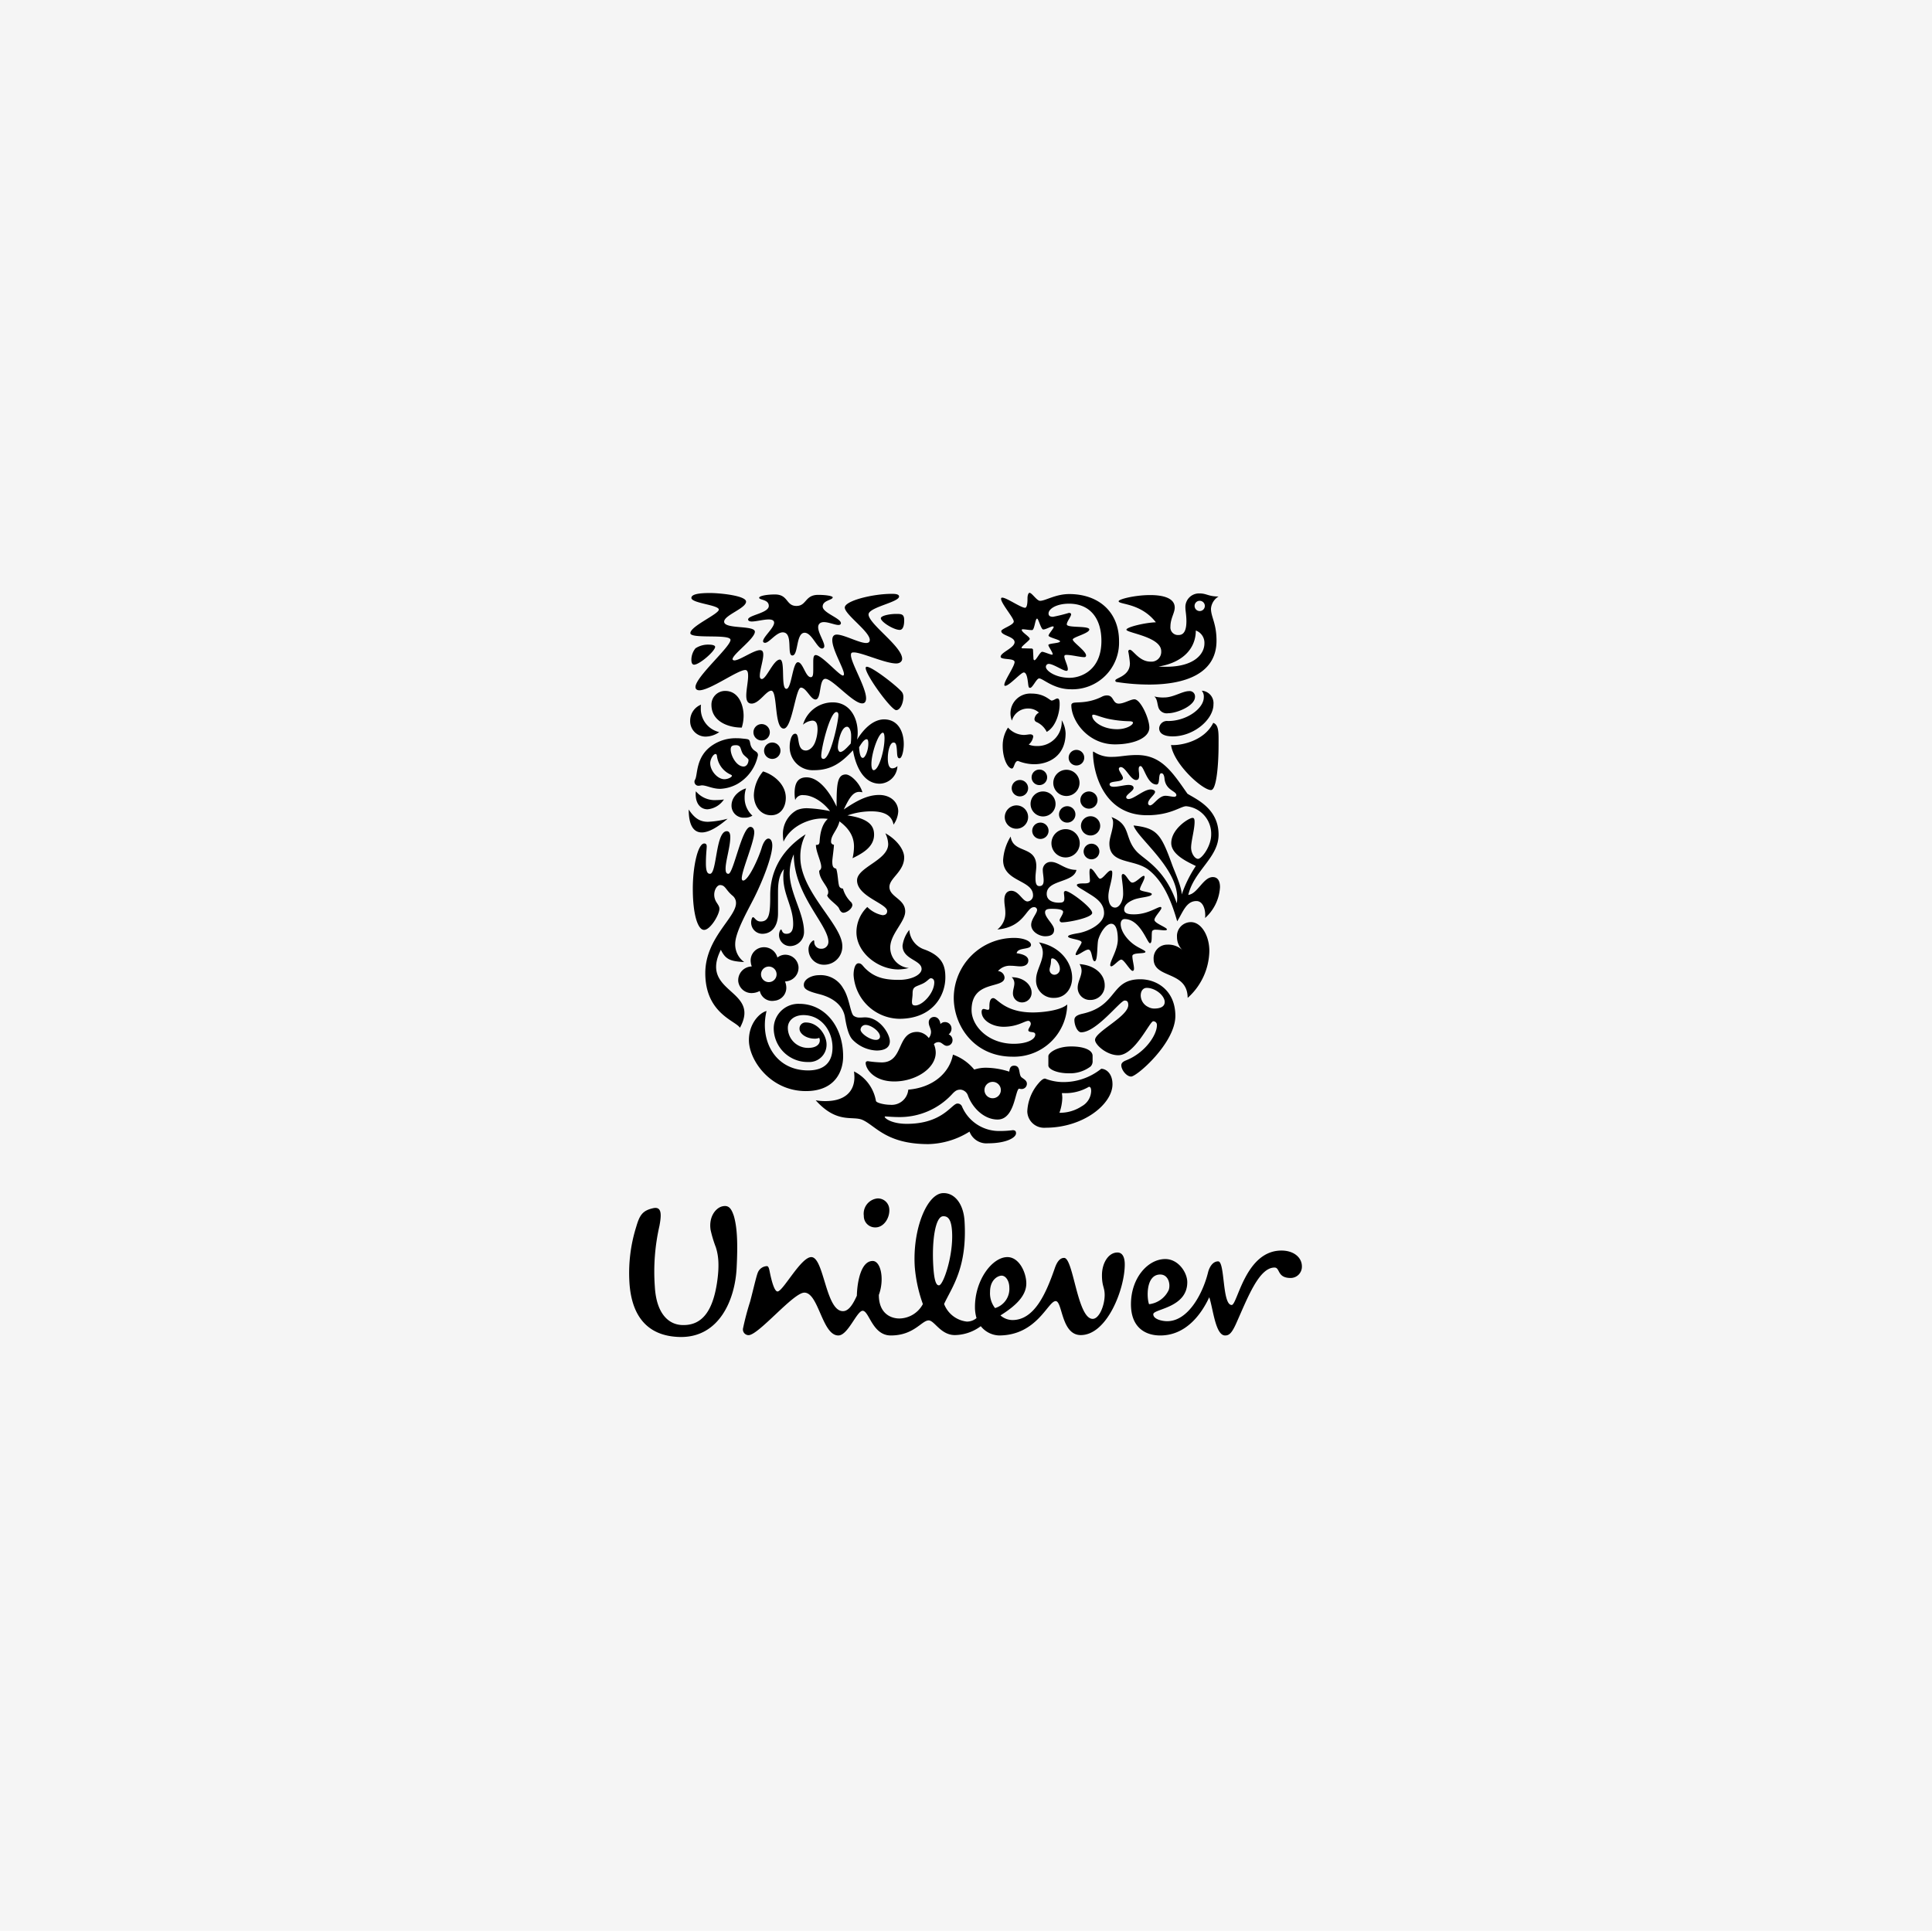
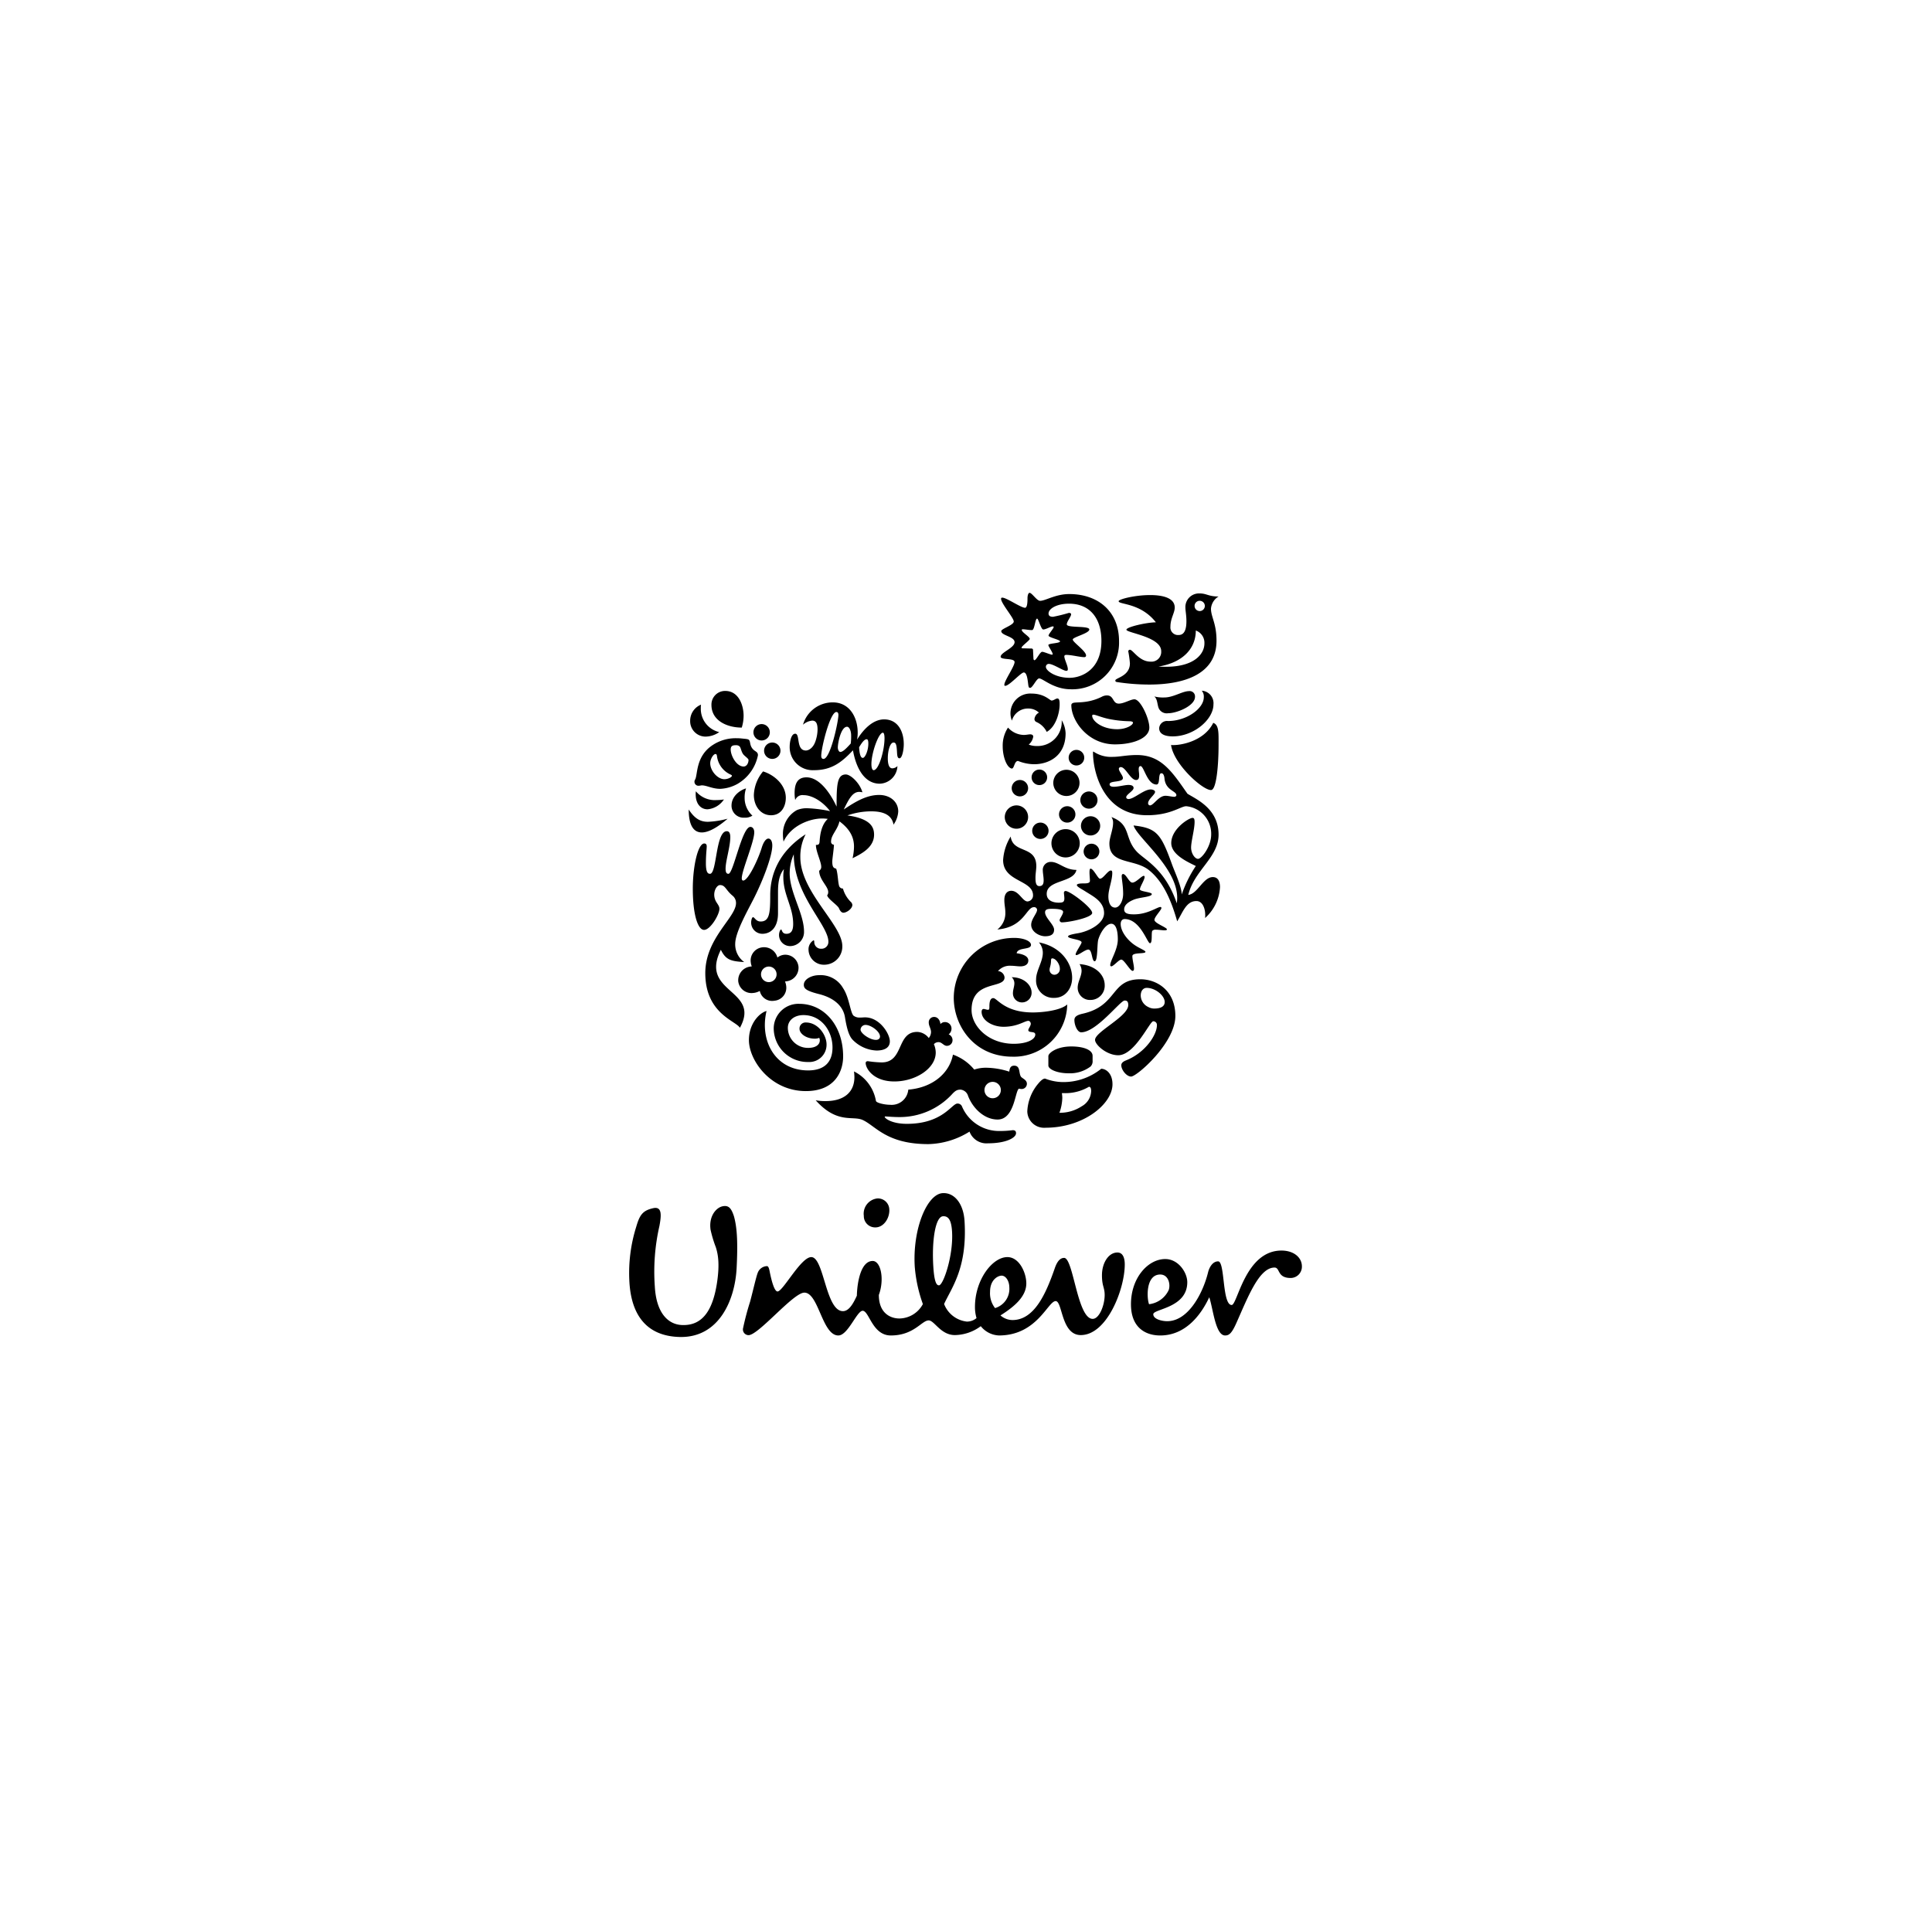
<svg xmlns="http://www.w3.org/2000/svg" id="Ebene_1" data-name="Ebene 1" viewBox="0 0 399.5 399.3">
-   <rect width="399.5" height="399.3" style="fill:#f5f5f5" />
  <path d="M242.25,154.167c.554,4.021,6.648,9.443,8.3,9.316,1.102-.094,1.525-5.252,1.525-9.316,0-2.33.129-4.152-1.1-4.576-1.954,3.941-7.072,4.746-8.725,4.576m.337-1.781c4.403,0,8.431-3.513,8.431-6.606a2.58,2.58,0,0,0-2.417-2.838,1.861,1.861,0,0,1,.421,1.355c0,2.331-3.55,4.914-7.409,4.914a1.617,1.617,0,0,0-1.82,1.481c-0,1.187,1.142,1.694,2.794,1.694m-.932-4.786a1.835,1.835,0,0,1-1.905-.93c-.383-.763-.254-1.993-.974-2.542a7.369,7.369,0,0,0,2.074.211c1.911,0,3.733-1.313,5.133-1.313a1.097,1.097,0,0,1,1.219,1.186c0,1.865-3.763,3.388-5.545,3.388" transform="translate(-0.1 -0.1)" />
  <path d="M146.918,180.807c1.438,0,1.141-8.81,3.471-8.81.553,0,.721.551.721,1.23,0,1.99-.974,4.913-.974,6.52,0,.805.211,1.061.593,1.061,1.018,0,2.796-9.701,4.531-9.701.551,0,.805.551.805,1.103,0,2.033-2.583,7.877-2.583,9.529,0,.254.084.465.297.465,1.059,0,3.175-4.573,3.851-6.861.381-1.186.891-1.822,1.358-1.822.422,0,.805.466.805,1.44,0,2.288-2.121,7.667-3.984,11.268-1.438,2.796-3.683,6.817-3.683,9.062a4.497,4.497,0,0,0,1.862,3.769c-2.71-.169-3.812-.424-4.827-2.54-4.533,9.021,8.343,8.132,3.937,16.134-.804-1.437-7.157-2.922-7.157-11.307,0-7.241,6.352-11.477,6.352-14.485a1.935,1.935,0,0,0-.762-1.567c-1.399-1.187-1.442-2.159-2.541-2.159-.805,0-1.781,1.862-.764,3.513.34.55.637.889.637,1.399,0,1.184-1.865,4.359-3.175,4.359-1.314,0-2.329-3.257-2.329-8.511,0-4.658,1.056-9.358,2.37-9.358.381,0,.507.254.507.593,0,.55-.169,1.651-.169,3.513.001,1.994.468,2.163.849,2.163" transform="translate(-0.1 -0.1)" />
  <path d="M157.716,193.215c1.781,0,3.261-1.315,3.261-4.233v-4.321c0-1.651.127-3.515,1.229-4.83a7.675,7.675,0,0,0-.126,1.694c0,3.643,2.033,6.143,2.033,9.657,0,1.311-.381,2.033-1.396,2.033-.975,0-.891-.889-1.104-.889-.169,0-.424.549-.424,1.143a2.29,2.29,0,0,0,2.414,2.286,2.905,2.905,0,0,0,2.754-2.965c0-3.809-2.966-8.046-2.966-12.111a9.517,9.517,0,0,1,.848-3.898c0,8.429,7.158,14.57,7.158,18.084a1.413,1.413,0,0,1-1.481,1.44,1.382,1.382,0,0,1-1.442-1.357c0-.297-.043-.381-.169-.381a2.168,2.168,0,0,0-1.016,1.951,3.169,3.169,0,0,0,3.261,3.092,3.749,3.749,0,0,0,3.724-3.856c0-4.445-8.681-11.181-8.681-18.38a9.952,9.952,0,0,1,1.101-4.742c-5.591,3.597-7.325,8.385-7.325,12.578,0,3.644-.129,5.462-1.991,5.462-.974,0-1.229-.888-1.568-.888-.253,0-.383.762-.383.972a2.32,2.32,0,0,0,2.287,2.458" transform="translate(-0.1 -0.1)" />
  <path d="M231.116,150.905c1.863,0,3.263-.846,3.263-1.356,0-.168-.254-.295-.805-.295a23.337,23.337,0,0,1-3.731-.382c-1.782-.296-3.136-.974-3.645-.974-.171,0-.257.085-.257.211,0,1.102,2.036,2.796,5.175,2.796M221.883,145.526c.536-.361,2.923.211,6.011-1.315a2.295,2.295,0,0,1,1.1-.295c1.485,0,1.102,1.694,2.46,1.694,1.06,0,2.417-.889,3.223-.889,1.263,0,3.084,3.981,3.084,5.845,0,2.16-3.252,3.473-7.111,3.473-5.628,0-9.019-4.912-9.019-8.09a.44.44,0,0,1,.253-.423" transform="translate(-0.1 -0.1)" />
  <path d="M158.606,209.18c-1.397.341-3.644,2.54-3.644,6.017,0,4.15,4.449,10.546,11.774,10.546,6.185,0,7.708-4.275,7.708-7.161,0-6.394-3.936-10.885-9.061-10.885a5.109,5.109,0,0,0-5.294,5.039,7.011,7.011,0,0,0,7.157,6.991,3.571,3.571,0,0,0,3.769-3.641c0-1.907-1.736-4.531-4.278-4.531a1.24,1.24,0,0,0-1.31,1.31c0,1.016,1.397,2.034,3.132,2.034a2.254,2.254,0,0,0,.934-.169,1.029,1.029,0,0,1,.126.509c0,.974-.932,1.568-2.371,1.568a4.149,4.149,0,0,1-4.236-4.155c0-1.522,1.314-2.625,3.22-2.625,3.769,0,6.014,3.345,6.014,6.694,0,3.006-1.65,4.745-5.038,4.745-6.778-0-10.081-6.101-8.6-12.288" transform="translate(-0.1 -0.1)" />
  <path d="M203.668,225.53a1.694,1.694,0,1,0,1.694-1.695,1.698,1.698,0,0,0-1.694,1.695m3.283,8.466a20.112,20.112,0,0,0,2.566-.169c.634,0,.677.38.677.635,0,.933-2.079,2.078-5.762,2.078a3.739,3.739,0,0,1-3.854-2.417,16.696,16.696,0,0,1-8.513,2.585c-8.681,0-10.883-3.773-13.593-4.997-2.078-.934-5.252.889-9.701-4.067a10.707,10.707,0,0,0,2.035.169c3.894,0,5.969-1.903,5.969-4.955a11.109,11.109,0,0,0-.083-1.181,8.409,8.409,0,0,1,4.533,6.094c.086.424,1.82.804,2.921.804a3.446,3.446,0,0,0,3.769-3.131c5.082-.423,8.515-3.43,9.236-7.245a10.05,10.05,0,0,1,4.401,3.095,7.631,7.631,0,0,1,2.54-.38,16.192,16.192,0,0,1,4.702.805c.086-.554.169-1.231,1.017-1.231,1.271,0,.932,1.399,1.355,2.2.214.423,1.274.677,1.274,1.526a1.085,1.085,0,0,1-1.102,1.102,1.819,1.819,0,0,1-.511-.084c-.843.296-.886,6.394-4.446,6.394-2.626,0-5.039-2.16-6.099-4.87a1.817,1.817,0,0,0-1.524-1.313c-.677,0-1.059.127-1.862,1.02a14.735,14.735,0,0,1-10.801,4.653c-1.441,0-2.584-.128-2.881-.128-.17,0-.17.043-.17.085,0,.297,1.44,1.442,4.574,1.442,7.454,0,9.277-4.194,10.462-4.194a.983.983,0,0,1,.973.677,8.309,8.309,0,0,0,7.898,4.995" transform="translate(-0.1 -0.1)" />
  <path d="M232.642,207.019c-.891,0-5.81,6.566-8.979,6.566-.763,0-1.398-1.438-1.398-2.538,0-.593.38-1.017,1.737-1.316,7.282-1.651,5.671-7.116,11.894-7.116,3.429,0,7.245,2.331,7.245,7.584,0,5.592-7.96,12.535-9.145,12.535-.974,0-2.034-1.398-2.034-2.329,0-.294.129-.677.977-1.014,4.058-1.614,6.387-5.339,6.387-7.245a.749.749,0,0,0-.763-.843c-.717,0-3.804,7.026-7.235,7.026-2.376,0-4.792-2.155-4.792-3.174,0-1.696,6.867-4.829,6.867-7.202,0-.892-.423-.933-.761-.933m4.567-2.624c-.592,0-1.229.466-1.229,1.612a2.684,2.684,0,0,0,1.526,2.328,2.644,2.644,0,0,0,1.226.338c1.231,0,2.205-.338,2.205-1.358,0-1.308-1.908-2.92-3.728-2.92" transform="translate(-0.1 -0.1)" />
  <path d="M158.097,155.351a1.694,1.694,0,1,0,1.696-1.694,1.7,1.7,0,0,0-1.696,1.694m-2.202-3.811a1.694,1.694,0,1,0,1.694-1.695,1.7,1.7,0,0,0-1.694,1.695M154.372,163.144c-.975.254-3.007,1.44-3.007,3.558a2.493,2.493,0,0,0,2.668,2.498,2.753,2.753,0,0,0,1.65-.423,4.936,4.936,0,0,1-1.608-3.683,5.684,5.684,0,0,1,.297-1.949m-10.375.594a3.267,3.267,0,0,0-.041.634c0,1.99,1.057,3.093,2.454,3.093a4.561,4.561,0,0,0,3.387-2.035,8.919,8.919,0,0,1-1.526.127,5.072,5.072,0,0,1-4.274-1.818m-1.484,3.769c0,3.218.974,4.744,2.71,4.744,1.356,0,3.177-.975,5.337-2.837a18.807,18.807,0,0,1-4.067.635c-1.523-0-2.708-.593-3.98-2.541m10.969-16.941a8.32,8.32,0,0,0,.38-2.456c0-2.032-.932-5.125-3.812-5.125a2.82,2.82,0,0,0-2.837,2.88c0,3.347,3.346,4.701,6.269,4.701m-3.602,10.674c-1.396,0-2.92-1.736-2.92-3.304,0-.845.635-1.906,1.1-1.906.169,0,.254.129.297.426a4.816,4.816,0,0,0,2.88,3.853c.129.085.211.127.211.211,0,.297-.805.721-1.568.721m3.899-5.168c.292.399,1.1.891,1.1,1.187,0,.592-.338,1.356-1.017,1.356-1.483,0-2.667-2.245-2.667-3.517,0-.803.466-.888,1.099-.888a1.018,1.018,0,0,1,.637.17c.381.211.381,1.057.848,1.692m-9.951,5.253a.828.828,0,0,0,.674,1.271c.34,0,.551-.085.72-.085,1.016,0,2.16.719,3.814.719a8.078,8.078,0,0,0,3.556-1.016,8.838,8.838,0,0,0,4.236-5.93c0-.805-.647-.701-1.187-1.441-.541-.738-.335-1.392-.678-1.737-.197-.198-.803-.21-1.567-.296a9.225,9.225,0,0,0-.932-.042,8.589,8.589,0,0,0-4.912,1.356c-3.674,2.345-3.134,6.226-3.723,7.201m14.058-1.695a8.05,8.05,0,0,0-1.905,4.87c0,2.286,1.399,4.193,3.558,4.193,2.075,0,3.05-1.778,3.05-3.599,0-2.837-2.583-4.829-4.702-5.464m-9.062-8.131a5.092,5.092,0,0,1-2.754.93,3.184,3.184,0,0,1-3.26-3.259,3.57,3.57,0,0,1,2.244-3.347,4.219,4.219,0,0,0-.041.721,4.93,4.93,0,0,0,3.811,4.956" transform="translate(-0.1 -0.1)" />
-   <path d="M223.491,165.556a1.777,1.777,0,1,0,1.773-1.776,1.791,1.791,0,0,0-1.773,1.776m.129,5.337a1.989,1.989,0,1,0,1.984-1.989,1.989,1.989,0,0,0-1.984,1.989m-6.102,3.601a2.925,2.925,0,1,0,2.925-2.922,2.929,2.929,0,0,0-2.925,2.922m1.566-5.972a1.696,1.696,0,1,0,1.696-1.694,1.701,1.701,0,0,0-1.696,1.694m-5.543,3.389a1.691,1.691,0,1,0,1.686-1.694,1.696,1.696,0,0,0-1.686,1.694m4.358-9.909a2.712,2.712,0,1,0,2.711-2.71,2.728,2.728,0,0,0-2.711,2.71m3.179-5.21a1.611,1.611,0,1,0,1.611-1.611,1.609,1.609,0,0,0-1.611,1.611m-7.662,4.064a1.606,1.606,0,1,0,1.601-1.607,1.608,1.608,0,0,0-1.601,1.607m-.214,5.505a2.583,2.583,0,1,0,2.575-2.583,2.565,2.565,0,0,0-2.575,2.583m-5.337,2.709a2.414,2.414,0,1,0,2.411-2.413,2.436,2.436,0,0,0-2.411,2.413m1.437-5.97a1.696,1.696,0,1,0,1.695-1.694,1.701,1.701,0,0,0-1.695,1.694m14.87,13.043a1.629,1.629,0,0,1,3.255,0,1.628,1.628,0,1,1-3.255,0" transform="translate(-0.1 -0.1)" />
+   <path d="M223.491,165.556a1.777,1.777,0,1,0,1.773-1.776,1.791,1.791,0,0,0-1.773,1.776m.129,5.337a1.989,1.989,0,1,0,1.984-1.989,1.989,1.989,0,0,0-1.984,1.989m-6.102,3.601a2.925,2.925,0,1,0,2.925-2.922,2.929,2.929,0,0,0-2.925,2.922m1.566-5.972a1.696,1.696,0,1,0,1.696-1.694,1.701,1.701,0,0,0-1.696,1.694m-5.543,3.389a1.691,1.691,0,1,0,1.686-1.694,1.696,1.696,0,0,0-1.686,1.694m4.358-9.909a2.712,2.712,0,1,0,2.711-2.71,2.728,2.728,0,0,0-2.711,2.71m3.179-5.21a1.611,1.611,0,1,0,1.611-1.611,1.609,1.609,0,0,0-1.611,1.611m-7.662,4.064a1.606,1.606,0,1,0,1.601-1.607,1.608,1.608,0,0,0-1.601,1.607m-.214,5.505m-5.337,2.709a2.414,2.414,0,1,0,2.411-2.413,2.436,2.436,0,0,0-2.411,2.413m1.437-5.97a1.696,1.696,0,1,0,1.695-1.694,1.701,1.701,0,0,0-1.695,1.694m14.87,13.043a1.629,1.629,0,0,1,3.255,0,1.628,1.628,0,1,1-3.255,0" transform="translate(-0.1 -0.1)" />
  <path d="M225.264,224.853c.214,0,.466.126.466.889a3.716,3.716,0,0,1-1.938,3.133,8.181,8.181,0,0,1-4.622,1.353,9.922,9.922,0,0,0,.594-3.086,8.167,8.167,0,0,0-.086-.974h.551a9.566,9.566,0,0,0,5.035-1.314m.34-4.192a1.538,1.538,0,0,0,.423-1.23v-.974c0-1.229-1.855-1.946-4.4-1.946-3.094,0-4.745,1.395-4.745,1.989v1.948c0,.807,1.865,1.611,4.154,1.611a7.065,7.065,0,0,0,4.569-1.399m2.205.467a12.485,12.485,0,0,1-7.963,2.75,10.447,10.447,0,0,1-3.645-.722c-.426,0-.891.425-1.357.977a9.551,9.551,0,0,0-2.321,5.8,3.469,3.469,0,0,0,3.763,3.386c7.927,0,13.853-4.954,13.853-8.975,0-2.285-1.354-3.216-2.331-3.216" transform="translate(-0.1 -0.1)" />
  <path d="M229.291,185.508c0,1.057.34,2.285,1.399,2.285.891,0,1.654-1.352,1.654-2.836,0-1.694-.299-3.007-.299-3.687,0-.294.129-.422.299-.422.637.043,1.229,1.779,1.905,1.779.765,0,1.901-1.399,2.367-1.399.126,0,.169.17.169.213,0,.635-.974,2.034-.974,2.584,0,.465,2.457.55,2.457.974,0,.635-2.575.635-3.806,1.187-1.185.506-1.908,1.142-1.908,1.991,0,.846.851,1.015,2.036,1.015,2.832,0,4.821-1.524,5.455-1.524a.198.198,0,0,1,.211.211c0,.424-1.439,1.821-1.439,2.457,0,.719,2.628,1.563,2.588,1.989-.043.127-.214.169-.511.169-.468,0-1.186-.126-1.737-.126a.973.973,0,0,0-.763.209c-.294.34.083,2.585-.506,2.585-.551,0-1.994-4.996-5.248-4.996-.466,0-.803.38-.803,1.015,0,1.694,1.652,3.641,3.22,4.573.713.466,1.901.932,1.901,1.188,0,.506-2.707.043-2.707.888,0,.763.34,1.908.34,2.582,0,.214-.043.468-.297.468-.506,0-1.739-2.33-2.331-2.33-.508,0-1.608,1.396-2.079,1.396a.236.236,0,0,1-.209-.251c0-.974,1.568-3.177,1.568-5.337,0-1.017-.129-3.22-1.359-3.22-1.014,0-2.16,1.61-2.668,3.22-.297.93-.086,4.531-.763,4.531-.637,0-.468-2.414-1.314-2.414-.626,0-1.984,1.142-2.45,1.142-.086,0-.171-.042-.171-.127,0-.506,1.231-2.16,1.231-2.499,0-.634-2.797-.717-2.797-1.227,0-.297,1.101-.509,2.117-.68,2.154-.381,5.331-1.947,5.331-4.147,0-2.457-2.373-3.517-3.932-4.534-.805-.508-1.695-.93-1.695-1.268,0-.34,1.017-.34,1.44-.34.634,0,1.263-.042,1.263-.55,0-.382-.088-1.142-.088-1.736,0-.424.043-.763.214-.763.635,0,1.526,2.075,1.951,2.075.677,0,1.608-1.694,2.248-1.694.208,0,.294.127.294.509.001,1.566-.805,3.343-.805,4.87m-20.201-12.409c.466,3.599,5.299,1.777,5.299,6.139,0,.637-.171,1.569-.171,2.372,0,.934.086,1.739.798,1.739.72,0,.891-.508.891-1.188,0-.678-.171-1.523-.171-1.99a1.639,1.639,0,0,1,1.696-1.821c1.611,0,2.839,1.651,5.256,1.651-.551,2.712-6.147,1.991-6.147,4.956,0,1.485,1.482,1.821,2.46,1.821.891,0,1.188-.127,1.188-.888,0-.426-.089-.891-.089-1.187a.335.335,0,0,1,.342-.338c.934,0,5.501,3.473,5.501,4.533,0,.973-4.823,1.948-6.223,1.948a.452.452,0,0,1-.508-.467c0-.295.72-1.186.72-1.694,0-.38-.634-.635-2.331-.635-.805,0-1.399.085-1.399.722,0,1.141,1.865,2.539,1.865,3.597,0,.846-.508,1.356-1.865,1.356-1.143,0-2.872-.892-2.872-2.371,0-1.186,1.22-2.37,1.22-3.091a.589.589,0,0,0-.669-.552c-1.568,0-1.994,4.149-7.545,4.615a4.247,4.247,0,0,0,1.651-3.512c0-.891-.208-1.613-.208-2.584,0-1.272.589-1.907,1.438-1.907,1.566,0,2.331,2.202,3.351,2.202a1.224,1.224,0,0,0,1.143-1.27c0-3.218-6.185-2.753-6.185-7.285a10.462,10.462,0,0,1,1.564-4.87" transform="translate(-0.1 -0.1)" />
  <path d="M217.135,200.626a1.015,1.015,0,0,0,1.017,1.06,1.166,1.166,0,0,0,1.102-1.271c0-.889-.805-2.118-1.568-2.118-.34,0-.211.508-.3,1.06-.04.422-.251.93-.251,1.27M214.93,194.992c4.451.848,6.867,4.195,6.867,7.329,0,2.16-1.355,4.148-3.728,4.148a3.586,3.586,0,0,1-3.723-3.854c0-1.777,1.389-3.641,1.389-5.464A3.277,3.277,0,0,0,214.93,194.992m-5.629,7.203a1.699,1.699,0,0,1,.551,1.269c0,.636-.297,1.314-.297,2.034a1.863,1.863,0,0,0,1.863,1.905,1.974,1.974,0,0,0,1.996-2.031c0-1.611-1.659-3.176-4.113-3.176m14.022-2.711a2.513,2.513,0,0,1,.426,1.354c0,1.186-.805,2.286-.805,3.516a2.524,2.524,0,0,0,2.661,2.539,2.933,2.933,0,0,0,2.927-3.048c-0-2.243-2.037-4.148-5.208-4.36m-13.004-2.248c1.951.255,2.417.932,2.417,1.485,0,.932-.848,1.226-1.654,1.226-.592,0-1.271-.126-1.992-.126a3.207,3.207,0,0,0-2.626,1.101,1.448,1.448,0,0,1,1.355,1.315c0,2.454-6.819.42-6.819,6.733,0,3.344,3.473,6.99,8.724,6.99,2.714,0,4.451-.891,4.451-1.908,0-.803-1.439-.254-1.439-.932,0-.295.508-.847.508-1.314,0-.207-.169-.589-.508-.589-.763,0-2.205,1.224-5.128,1.224-2.289,0-4.532-1.309-4.532-3.088,0-.382.169-.594.421-.594.257,0,.596.169.891.169.257,0,.297-.169.297-.635,0-.468,0-1.781.803-1.781.808,0,2.331,2.966,8.182,2.966,1.941,0,5.712-.38,7.111-1.654a11.008,11.008,0,0,1-11.31,10.802c-7.919,0-12.154-6.354-12.154-12.199a12.468,12.468,0,0,1,12.537-12.364c1.863,0,3.434.634,3.434,1.438,0,1.104-2.757.426-2.968,1.737" transform="translate(-0.1 -0.1)" />
  <path d="M182.916,148.872c2.796,0,4.066,2.414,4.066,5.125,0,1.184-.336,2.923-.887,2.923s-.466-.974-.551-1.865c-.084-1.143-.296-1.397-.677-1.397-.723,0-1.186,1.694-1.186,3.262,0,.972.17,2.075.93,2.075a1.541,1.541,0,0,0,1.06-.466,3.79,3.79,0,0,1-3.642,3.644c-3.728,0-5.125-4.364-5.549-6.905-2.244,2.372-4.317,4.109-8.045,4.109a4.768,4.768,0,0,1-5.041-4.955c0-.722.254-2.584,1.145-2.584,1.057,0,.126,3.471,2.202,3.471.51,0,1.44-.424,1.947-1.82a7.831,7.831,0,0,0,.467-2.499c0-1.144-.254-1.862-1.099-1.862a3.328,3.328,0,0,0-1.91.845,6.383,6.383,0,0,1,6.183-4.617c3.348,0,5.127,2.966,5.127,6.269a8.269,8.269,0,0,1-.129,1.439c1.439-2.371,3.432-4.192,5.59-4.192m-3.261,4.998c0-.721-.17-.891-.34-.891-.424,0-.887.509-1.566,1.654.086,1.524.34,2.202.763,2.202.465,0,1.143-1.483,1.143-2.965m-5.803,1.736c.466,0,1.059-.509,2.162-1.736a11.008,11.008,0,0,0,.083-1.696c0-.845-.338-1.777-.846-1.777-1.272,0-1.907,3.388-1.907,4.279,0,.505.253.931.507.931m6.905,3.77c1.057,0,2.244-4.068,2.244-6.608,0-.552-.086-1.143-.338-1.143-.891,0-2.372,4.193-2.372,6.479-0.0.89.211,1.272.466,1.272m-10.375-2.329c1.438,0,3.087-7.794,3.087-9.107,0-.34-.125-.594-.42-.594-1.313,0-3.134,7.412-3.134,9.064,0,.297.084.637.467.637" transform="translate(-0.1 -0.1)" />
  <path d="M174.995,160.264c-1.819,0-1.904,2.205-1.904,6.649-1.355-2.921-3.599-6.055-6.226-6.055-1.777,0-2.457,1.187-2.457,3.259a7.783,7.783,0,0,0,.129,1.438,1.605,1.605,0,0,1,1.736-1.014c1.823,0,4.024,1.397,5.464,3.304a28.16,28.16,0,0,0-4.615-.594,5.315,5.315,0,0,0-2.245.381,5.629,5.629,0,0,0-2.881,5.126,8.442,8.442,0,0,0,.129,1.396c1.48-3.303,5.421-4.785,7.962-4.785a7.892,7.892,0,0,1,1.184.085c-1.311,1.184-1.608,3.261-1.693,4.658-.041.678-.297.721-.764.721,0,1.396,1.102,3.474,1.102,4.531a.895.895,0,0,1-.423.805c0,1.864,1.863,3.22,1.863,4.404a.999.999,0,0,1-.213.679c.127.762,2.176,2.044,2.441,2.688.325.781.691.914.904.914.72,0,1.863-.85,1.863-1.613a1.006,1.006,0,0,0-.379-.678,6.25,6.25,0,0,1-1.569-2.708.792.792,0,0,1-.814-.624c-.232-.878-.242-2.511-.583-3.486-.55-.126-.805-.338-.805-1.481,0-.551.341-2.712.341-3.474a.6.6,0,0,1-.592-.678c0-1.354,1.354-2.414,1.733-4.149,2.415,1.777,3.007,3.597,3.007,5.209a11.005,11.005,0,0,1-.297,2.414c1.781-.891,4.449-2.202,4.449-4.871,0-1.567-.72-3.304-5.506-3.982a14.955,14.955,0,0,1,4.912-.845c2.711,0,4.278.845,4.617,2.75a5.283,5.283,0,0,0,.974-2.709c0-2.076-1.737-3.429-3.938-3.429-2.584,0-4.872,1.353-7.327,3.007,1.101-2.288,1.862-3.642,3.22-3.642a3.401,3.401,0,0,1,.635.085c-.508-1.863-2.414-3.686-3.432-3.686" transform="translate(-0.1 -0.1)" />
-   <path d="M246.353,190.799c2.12,0,3.817,2.753,3.817,5.972a13.31,13.31,0,0,1-4.484,9.696c-.043-5.714-7.038-3.896-7.038-8.044a2.811,2.811,0,0,1,2.799-2.965,4.293,4.293,0,0,1,3.177,1.145,3.75,3.75,0,0,1-1.143-2.71,2.878,2.878,0,0,1,2.872-3.093" transform="translate(-0.1 -0.1)" />
  <path d="M214.932,147.474a3.167,3.167,0,0,0-2.197-.846,3.424,3.424,0,0,0-3.391,2.499,4.002,4.002,0,0,1-.297-1.442,4.092,4.092,0,0,1,4.368-4.149c2.704,0,3.76,1.438,4.144,1.438.423,0,.848-.424,1.188-.424.466,0,.466.721.466,1.23,0,1.694-.763,4.617-2.67,5.676a4.315,4.315,0,0,0-2.113-2.034.67.67,0,0,1-.423-.634,1.707,1.707,0,0,1,.926-1.314m-6.394,3.092a4.503,4.503,0,0,0,3.263,1.524c.468,0,1.02-.125,1.317-.125.38,0,.635.168.635.464a2.674,2.674,0,0,1-.932,1.654,4.251,4.251,0,0,0,1.654.297,4.986,4.986,0,0,0,5.16-5.337,5.679,5.679,0,0,1,.808,2.71c0,4.615-3.393,6.394-6.519,6.394a9.136,9.136,0,0,1-3.31-.678c-.803,0-.761,1.61-1.312,1.569-.974-.17-1.863-2.331-1.863-4.617a6.742,6.742,0,0,1,1.1-3.856" transform="translate(-0.1 -0.1)" />
-   <path d="M172.286,123.63c0-.254-1.271-.509-3.007-.509-2.753,0-2.371,2.29-4.488,2.29-2.202,0-1.654-2.374-4.449-2.374-1.693,0-3.26.298-3.26.68,0,.507,1.99.297,1.99,1.695,0,1.482-4.275,1.906-4.275,2.796,0,.295.336.422.76.422.932,0,2.414-.422,3.474-.422.593,0,1.144.125,1.144.676,0,1.06-2.288,2.965-2.288,3.812,0,.254.211.34.423.34.848,0,2.287-2.162,3.644-2.162,2.244,0,.763,4.785,1.99,4.785,1.271,0,.721-4.702,2.54-4.702,1.485,0,2.585,3.261,3.602,3.261a.48.48,0,0,0,.466-.508c0-.888-1.271-2.71-1.271-3.896,0-.721.508-1.06,1.187-1.06.973,0,2.286.593,3.005.593.253,0,.508-.084.508-.38,0-1.016-3.767-2.118-3.767-3.43-.001-1.315,2.073-1.315,2.073-1.907m9.952,4.322c0,.761,2.669,2.414,3.897,2.414.719,0,.932-.975.932-1.993,0-1.27-.547-1.312-1.651-1.312-1.398-0-3.177.381-3.177.89m4.406,8.384c0-2.542-6.872-7.157-6.948-9.147a.743.743,0,0,1,.246-.525c1.177-1.241,6.065-2.145,6.065-3.204,0-.549-1.017-.549-1.526-.549-3.938,0-9.698,1.439-9.698,2.836,0,1.441,5.167,4.957,5.167,6.693,0,.467-.297.635-.764.635-1.438,0-4.573-1.737-6.054-1.737-.678,0-.932.465-.932,1.144,0,2.033,2.414,5.886,2.414,7.027,0,.127-.043.297-.213.297-.763,0-4.359-4.233-5.631-4.233-.467,0-.508.633-.508,1.567v1.439c0,.973-.043,1.567-.507,1.567-1.101,0-1.611-3.091-2.668-3.091-1.101,0-1.314,5.505-2.371,5.505-1.23,0-.17-6.056-1.357-6.056-1.31,0-2.794,4.024-3.727,4.024-.338,0-.422-.339-.422-.635,0-1.227.717-3.218.717-4.403,0-.594-.17-.933-.676-.933-1.314,0-4.195,2.118-5.294,2.118-.17,0-.381-.084-.381-.254,0-1.014,4.615-4.234,4.615-5.674,0-1.4-6.354-.467-6.354-2.078,0-1.353,4.533-2.751,4.533-4.148,0-1.23-5.379-1.779-7.454-1.779-2.499,0-3.854.294-3.854,1.014,0,1.103,5.674,1.442,5.674,2.414,0,.933-5.887,3.432-5.887,4.87,0,1.272,8.301.086,8.301,1.399,0,1.438-7.241,7.664-7.241,9.739,0,.467.34.679.804.679,2.202,0,7.918-4.193,9.486-4.193.551,0,.594.676.594,1.27,0,1.102-.381,2.794-.381,4.024,0,.973.253,1.651,1.099,1.651,1.568,0,3.008-2.668,4.068-2.668,1.353,0,.55,7.835,2.583,7.835,1.736,0,2.457-8.47,3.557-8.47,1.102,0,1.993,2.457,3.007,2.457,1.271,0,.678-4.277,2.035-4.277,1.48,0,5.715,5.082,7.621,5.082.592,0,.803-.467.803-1.061,0-2.244-3.132-7.325-3.132-8.933,0-.424.125-.551.592-.551,1.653,0,6.481,2.286,8.768,2.286.763,0,1.23-.423,1.23-.974m-38.669-2.457c0,.848-3.218,3.685-4.36,3.685-.423,0-.551-.508-.551-.973a3.771,3.771,0,0,1,.847-2.415,4.736,4.736,0,0,1,2.794-.76c.592-0,1.27.126,1.27.464m31.128,4.362c0,1.481,5.294,8.725,6.312,8.725.848,0,1.481-1.483,1.481-2.755a1.74,1.74,0,0,0-.252-.931c-.763-1.059-6.142-5.295-7.33-5.295a.238.238,0,0,0-.211.255" transform="translate(-0.1 -0.1)" />
  <path d="M247.116,125.41a1.06,1.06,0,1,0,1.06-1.061,1.049,1.049,0,0,0-1.06,1.061m-6.9,9.359c0-3.007-7.194-3.77-7.194-4.447,0-.55,4.018-1.483,6.092-1.526-3.174-4.065-7.701-3.64-7.701-4.36,0-.426,3.388-1.273,6.517-1.273,2.626,0,5.082.594,5.082,2.584,0,1.102-.888,2.246-.888,3.94a1.565,1.565,0,0,0,1.696,1.736c1.314,0,1.608-1.397,1.608-2.882,0-1.226-.211-2.159-.211-2.752a2.816,2.816,0,0,1,2.958-2.963c1.442,0,1.78.633,3.899.633a3.239,3.239,0,0,0-1.568,2.499c0,1.781,1.145,3.008,1.145,6.651,0,6.69-6.266,9.061-13.936,9.061a44.052,44.052,0,0,1-6.56-.506c-.34-.043-.423-.128-.423-.339,0-.551,3.011-.848,3.011-3.557a21.193,21.193,0,0,0-.34-2.457.334.334,0,0,1,.34-.338c.635,0,1.905,2.456,4.272,2.456a2.017,2.017,0,0,0,2.2-2.16m7.154-4.276c0,3.769-2.744,6.647-7.708,7.452.554.043,1.062.043,1.571.043,5.797,0,7.919-2.626,7.919-4.827a2.694,2.694,0,0,0-1.783-2.668" transform="translate(-0.1 -0.1)" />
  <path d="M244.456,185.082a25.697,25.697,0,0,1,2.915-5.886c-1.387-.719-5.078-2.245-5.078-4.744,0-2.923,3.645-5.209,4.4-5.209.34,0,.423.297.423.848,0,1.524-.72,3.98-.72,5.293,0,1.186.763,2.331,1.442,2.331.72,0,2.711-2.54,2.711-5.041a5.709,5.709,0,0,0-5.163-5.844c-1.143,0-3.22,1.864-8.093,1.864-9.103,0-11.182-9.019-11.182-12.96,0-.169.043-.211.086-.211a6.467,6.467,0,0,0,3.985,1.101c1.483,0,2.84-.381,5.002-.381,5.072,0,7.32,3.517,10.459,8.004,1.895,1.184,6.435,3.093,6.435,8.471,0,4.742-5.045,7.369-6.266,12.452,1.941-.211,3.084-3.685,5.075-3.685,1.02,0,1.485.805,1.485,2.077a9.22,9.22,0,0,1-3.094,6.395,2.95,2.95,0,0,0,.04-.637c0-1.184-.464-2.877-1.823-2.877-2.11,0-2.789,2.285-3.975,4.19-1.229-4.318-2.88-8.217-5.845-10.588-2.998-2.414-8.174-1.102-8.174-5.506,0-1.187.763-2.881.763-4.236a1.984,1.984,0,0,0-.34-1.23c4.071,1.528,2.628,4.236,5.133,7.031,1.558,1.781,5.878,3.474,8.38,10.801a8.193,8.193,0,0,0,.083-1.141c0-6.269-8.294-12.411-9.017-14.953,4.821.551,5.669,1.739,7.96,8.09.463,1.314,1.991,4.576,1.991,6.183m-1.103-20.541c0-.889-2.248-.973-2.459-3.472-.04-.381-.169-1.057-.637-1.057-.763,0-.169,2.328-1.014,2.328-1.948,0-2.585-3.811-3.303-3.811-.171,0-.375.126-.375.635,0,.465.089.764.089,1.311,0,.551-.131.933-.637.933-1.145,0-2.163-2.668-3.139-2.668a.385.385,0,0,0-.423.339c0,.508.848,1.438.848,1.905,0,1.018-2.757.466-2.757,1.315,0,.38.38.506.891.506.891,0,2.289-.379,3.008-.379.426,0,1.06.084,1.06.633,0,.593-1.525,1.355-1.525,1.906,0,.254.257.379.466.379,1.145,0,3.172-1.987,4.612-1.987.254,0,.889.127.889.508,0,.549-1.439,1.522-1.439,2.328a.429.429,0,0,0,.383.466c.758,0,1.775-1.99,3.217-1.99.554,0,1.359.211,1.782.211.34,0,.465-.211.465-.339" transform="translate(-0.1 -0.1)" />
  <path d="M211.801,139.171c.68,0,.805,1.655.934,2.627.086.509.171.551.383.551.508,0,1.311-1.948,1.855-1.948.805,0,2.968,2.245,6.57,2.245a9.648,9.648,0,0,0,9.953-9.951c0-6.141-4.325-9.741-10.293-9.741-2.84,0-4.916,1.397-6.019,1.397-.667.043-1.686-1.651-2.195-1.651-.211,0-.423.421-.423,1.143,0,.466,0,1.946-.508,1.946-1.022,0-4.957-2.919-4.957-1.863,0,.976,2.623,3.94,2.623,4.702,0,.762-2.583,1.484-2.583,1.991,0,.931,2.754,1.101,2.754,2.288,0,1.183-2.882,2.116-2.882,3.007,0,.717,2.882.211,2.882,1.101,0,.888-2.117,3.852-2.117,4.698,0,.213.04.213.208.213.806,0,3.22-2.755,3.814-2.755m1.231-6.943c0-.465-1.656-1.354-1.656-1.862,0-.085.086-.128.214-.128.468,0,1.271.17,1.908.17.551,0,.637-2.372,1.052-2.372.295,0,.803,2.244,1.271,2.244.551,0,1.566-.635,1.991-.635.086,0,.169.041.169.128,0,.297-1.06,1.438-1.06,1.777,0,.381,2.377.848,2.377,1.187,0,.424-2.417.382-2.417.764,0,.294.888,1.481.888,1.862a.112.112,0,0,1-.126.128c-.337,0-1.654-.594-2.034-.594-.468,0-1.22,1.736-1.603,1.736-.126,0-.211-.169-.211-.381l-.083-1.694a.302.302,0,0,0-.297-.339c-.508,0-1.485-.042-1.782-.042-.214,0-.297-.041-.297-.127-0-.338,1.696-1.523,1.696-1.82m8.257,8.046c-2.965,0-4.916-1.481-4.916-2.245a.59.59,0,0,1,.594-.634c.932,0,2.965,1.438,3.642,1.438.171,0,.299-.082.299-.337,0-.764-.723-2.033-.723-2.667,0-.17.129-.296.383-.296,1.145,0,2.84.466,3.731.466.294,0,.38-.17.38-.34,0-.932-2.754-2.751-2.754-3.303,0-.508,3.423-1.272,3.423-2.075,0-.848-4.654-.254-4.654-1.06,0-.593.891-1.608.891-2.075,0-.213-.171-.297-.466-.297a33.472,33.472,0,0,1-3.264.805c-.423,0-.934-.085-.934-.679,0-.975,1.654-2.033,4.239-2.033,4.189,0,6.691,2.88,6.691,7.708,0,6.099-4.275,7.623-6.563,7.623" transform="translate(-0.1 -0.1)" />
  <path d="M192.616,213.543a1.954,1.954,0,0,1-.467,1.231,3.111,3.111,0,0,0-2.372-1.271c-4.361,0-2.71,6.309-7.369,6.309a22.273,22.273,0,0,1-2.837-.253c-.297,0-.466.127-.466.38,0,1.102,1.567,3.811,5.928,3.811,4.364,0,8.558-2.666,8.558-5.973a4.428,4.428,0,0,0-.381-1.732,1.242,1.242,0,0,1,.975-.426c.674,0,1.056.765,1.692.765a1.158,1.158,0,0,0,1.187-1.187,1.282,1.282,0,0,0-.804-1.19,1.454,1.454,0,0,0,.592-1.143,1.344,1.344,0,0,0-1.356-1.395,1.209,1.209,0,0,0-.93.418c-.084-.758-.508-1.478-1.314-1.478a1.093,1.093,0,0,0-1.101,1.188c-0.0.673.466,1.224.466,1.944" transform="translate(-0.1 -0.1)" />
  <path d="M181.223,215.154c-1.272,0-3.177-1.357-3.177-2.12a1.027,1.027,0,0,1,1.059-.975c1.059,0,2.964,1.315,2.964,2.417,0,.296-.213.678-.846.678m-11.816-9.485c3.388.843,5.082,2.665,5.42,4.827.338,2.073.763,3.769,1.567,4.615a7.323,7.323,0,0,0,4.957,2.243c1.524,0,2.751-.504,2.751-1.903,0-1.526-2.074-4.955-5.125-4.955-.295,0-.676.044-1.099.044a2.046,2.046,0,0,1-1.272-.383c-.677-.594-.887-3.771-2.16-5.675a5.326,5.326,0,0,0-4.996-2.712c-1.481,0-3.135.805-3.135,1.991-0.0.721.382,1.228,3.092,1.908" transform="translate(-0.1 -0.1)" />
-   <path d="M190.668,200.498c0-1.904-3.941-1.946-3.941-4.827a6.609,6.609,0,0,1,1.399-3.263,4.593,4.593,0,0,0,3.178,4.066c3.769,1.397,4.277,3.513,4.277,5.762,0,3.813-2.668,8.555-9.528,8.555a9.644,9.644,0,0,1-9.448-9.065c0-1.144.296-2.412,1.017-2.412.637,0,.848.506,1.354,1.015,1.908,1.907,3.982,2.414,6.989,2.414,2.711 0,4.703-1.101,4.703-2.245m.169,3.051c-1.452.664-2.032.549-2.032,2.034,0,.551-.129,1.268-.129,1.649,0,.508.084.805.677.805,1.526,0,3.939-2.582,3.939-4.786,0-.594-.34-.845-.721-.845-.34,0-.717.676-1.736,1.143m-13.512-21.388c0-2.712,6.439-4.15,6.439-7.497a5.543,5.543,0,0,0-.594-2.243c2.245,1.227,3.897,3.304,3.897,4.997,0,2.923-3.048,4.277-3.048,6.1,0,2.118,3.261,2.456,3.261,5.082,0,2.157-3.094,4.658-3.094,7.454a4.231,4.231,0,0,0,3.855,4.234,9.76,9.76,0,0,1-2.159.296c-4.281,0-8.685-3.512-8.685-7.708a7.232,7.232,0,0,1,2.245-5.207,6.04,6.04,0,0,0,3.134,1.694c.678,0,.974-.337.974-.845 0-1.571-6.226-3.008-6.226-6.355" transform="translate(-0.1 -0.1)" />
  <path d="M152.759,203.082a2.762,2.762,0,0,0,3.052,2.373,3.458,3.458,0,0,0,1.399-.424,2.608,2.608,0,0,0,3.012,2.025,2.685,2.685,0,0,0,2.452-3,3.091,3.091,0,0,0-.254-.975s.207-.021.362-.05a2.821,2.821,0,0,0,2.432-3,2.752,2.752,0,0,0-2.962-2.48,2.665,2.665,0,0,0-1.401.575,2.855,2.855,0,0,0-3.208-2.102,2.734,2.734,0,0,0-2.298,3.076,2.784,2.784,0,0,0,.211.846s-.25.038-.422.063a2.852,2.852,0,0,0-2.375,3.073m7.915-1.665a1.61,1.61,0,1,1-1.785-1.418,1.609,1.609,0,0,1,1.785,1.418" transform="translate(-0.1 -0.1)" />
  <path d="M186.061,272.77a5.599,5.599,0,0,0,4.872-2.982,29.851,29.851,0,0,1-1.679-7.725c-.476-7.738,2.505-15.016,5.769-15.217,2.392-.144,4.305,2.12,4.526,5.788.588,9.643-2.622,13.668-4.229,17.138a5.71,5.71,0,0,0,4.707,3.639,3.075,3.075,0,0,0,1.999-.723,8.004,8.004,0,0,1-.322-2.316c0-5.587,3.592-10.298,6.706-10.298,2.475,0,3.912,3.275,3.912,5.433,0,2.551-2.157,4.632-5.346,6.626a3.817,3.817,0,0,0,2.474.96c4.553,0,6.935-5.51,8.699-10.542.317-.959.879-2.313,1.994-2.313,1.918,0,2.719,12.61,5.903,12.61,1.359,0,2.477-2.795,2.477-4.947,0-1.597-.559-1.758-.559-4.072,0-2.551,1.357-4.705,3.197-4.705,1.118,0,1.518,1.112,1.518,2.467,0,5.107-3.675,14.608-9.097,14.608-4.076,0-3.759-7.025-5.193-7.025-1.604,0-3.839,7.105-11.733,7.105a5.062,5.062,0,0,1-3.751-1.918A9.185,9.185,0,0,1,197.552,276.2c-2.949,0-4.226-3.034-5.424-3.034-1.438,0-3.031,3.114-7.824,3.114-3.833,0-4.472-5.105-5.825-5.105-1.198,0-3.034,5.105-5.028,5.105-3.357,0-4.069-8.858-7.027-8.858-2.315,0-9.628,8.997-11.614,8.792a1.178,1.178,0,0,1-1.049-1.477,56.221,56.221,0,0,1,1.448-5.459c.645-2.428,1.239-5.089,1.569-5.938a2.122,2.122,0,0,1,1.925-1.399c.358.034.467.701.578,1.252.401,1.974.967,3.989,1.601,3.989,1.12,0,4.824-7.108,6.977-7.108,2.638,0,2.955,11.179,6.544,11.179,1.2,0,2.081-1.435,2.877-3.196.08-2.958.877-7.181,3.273-7.181,1.678,0,2.477,3.749,1.275,7.024.001,3.911,2.553,4.869,4.232,4.869m63.852-9.578c-.99,4.106-3.987,10.139-8.463,10.139-1.037,0-2.872-.4-2.872-1.439,0-1.118,7.029-1.273,7.029-6.625,0-1.991-1.835-4.789-4.552-4.789-3.592,0-7.093,3.915-7.093,9.342,0,4.866,3.021,6.462,6.054,6.462,5.271,0,8.463-4.314,10.137-7.903.803,2.395,1.274,7.903,3.275,7.903.798,0,1.359-.399,2.319-2.552,2.387-5.35,4.705-11.494,7.902-11.494,1.193,0,.478,2.157,3.35,2.157a2.331,2.331,0,0,0,2.309-2.401c0-1.836-1.674-3.269-4.226-3.269-7.502,0-9.095,11.255-10.293,11.255-1.996,0-1.359-9.021-2.797-9.021-1.279-.001-1.906,1.523-2.077,2.234m-52.949-8.403c-.139-2.231-.677-3.237-1.878-3.157-1.588.097-2.325,5.098-1.999,10.354.207,3.43.717,3.957,1.193,3.926.88-.053,2.989-6.18,2.683-11.123m-12.98-4.687a2.347,2.347,0,0,0-2.474-2.155,3.172,3.172,0,0,0-2.789,3.59,2.34,2.34,0,0,0,2.398,2.399c1.75,0,3.026-1.996,2.866-3.834m24.826,16.281c0-1.353-.72-2.47-1.594-2.47-.724,0-2.394.793-2.394,3.349a4.96,4.96,0,0,0,1.035,3.358,4.135,4.135,0,0,0,2.953-4.237m31.205-2.705c1.679,0,2.16,1.984,1.759,3.185a5.128,5.128,0,0,1-4.071,2.956c-.48-1.2-.722-6.142,2.311-6.142m-91.905-5.669a24.655,24.655,0,0,1-1.073-3.561c-.4-2.666.993-4.422,2.274-4.825,1.436-.401,1.997.318,2.551,1.999.721,2.551.799,5.902.559,10.691-.315,6.546-3.589,14.449-11.729,14.286-7.026-.154-10.135-4.706-10.458-11.649a31.875,31.875,0,0,1,1.436-11.173c.72-2.476,1.362-3.36,3.591-3.836,1.756-.318,1.598,1.515,1.2,3.677a42.513,42.513,0,0,0-.957,12.528c.313,5.747,2.953,7.983,5.825,7.983,4.312.082,6.224-3.509,7.026-8.702.635-4.146.157-6.143-.244-7.417" transform="translate(-0.1 -0.1)" />
</svg>